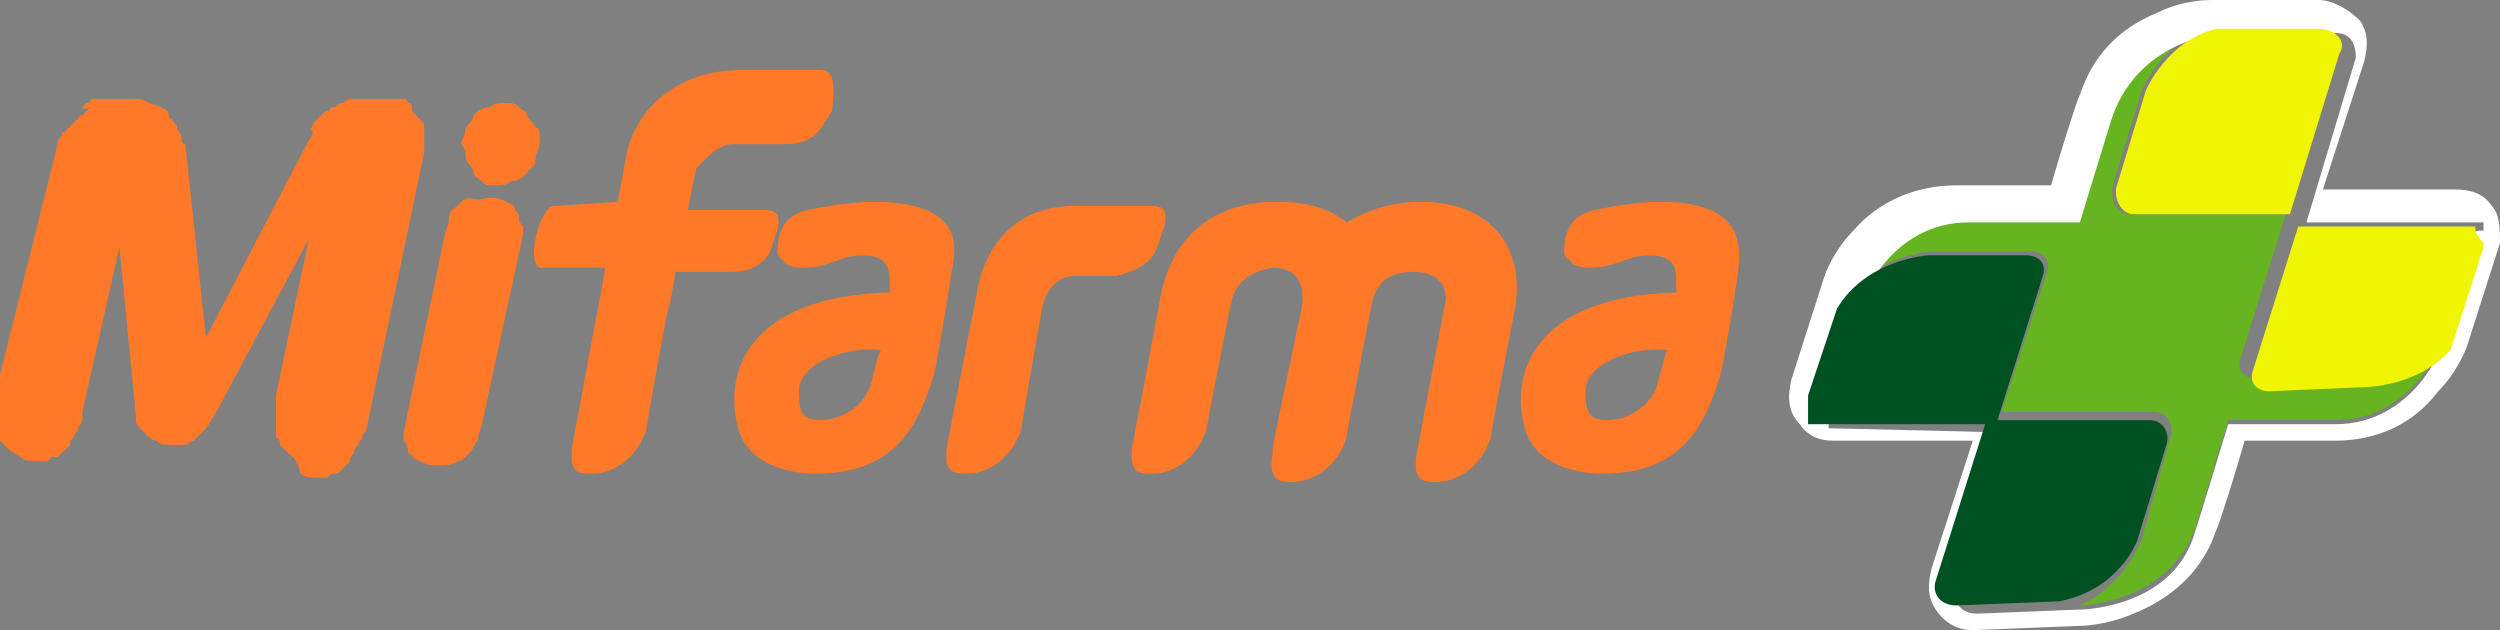
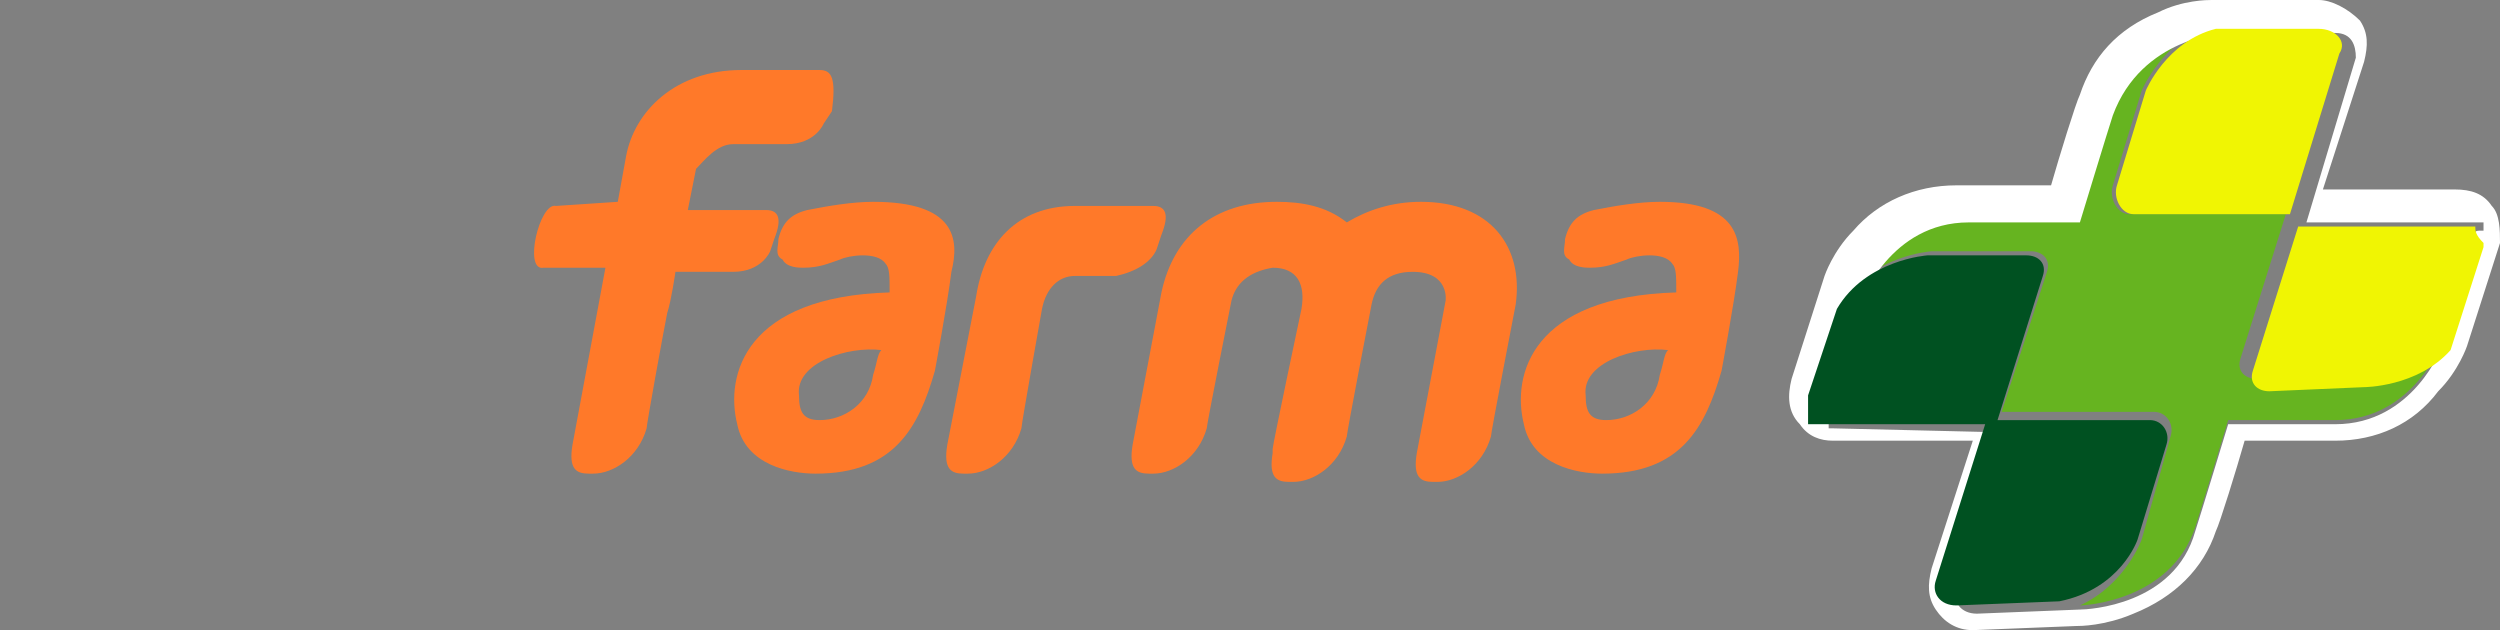
<svg xmlns="http://www.w3.org/2000/svg" version="1.1" id="Capa_1" x="0px" y="0px" width="60.7px" height="15.3px" viewBox="0 0 60.7 15.3" style="enable-background:new 0 0 60.7 15.3;" xml:space="preserve">
  <rect x="0" y="0" width="60.7" height="15.3" fill="#808080" stroke="none" />
  <style type="text/css">
	.st0{fill:#FFFFFF;}
	.st1{fill:#7FC21E;}
	.st2{fill:#66B420;}
	.st3{fill:#005121;}
	.st4{fill:#F0F503;}
	.st5{fill:#FF7929;}
</style>
  <g>
    <g>
-       <path class="st0" d="M44.4,10.2L44.4,10.2C44.4,10.2,44.4,10.2,44.4,10.2C44.4,10.2,44.4,10.2,44.4,10.2" />
      <path class="st1" d="M59.6,5.1L59.6,5.1L59.6,5.1L59.6,5.1" />
      <path class="st2" d="M57.1,9.1l-2.3,0.1c-0.3,0-0.5-0.2-0.4-0.5l1.1-3.5l0,0h-3.8c-0.3,0-0.5-0.4-0.4-0.7L52,2.2    c0,0,0.5-1.2,1.7-1.6h-0.2c0,0-2.1,0.1-2.6,1.9c-0.1,0.4-0.8,2.6-0.8,2.6s-2.4,0-2.7,0l0,0c-1.9,0-2.6,1.9-2.6,1.9l-0.1,0.4    c0.7-1.2,2.2-1.3,2.2-1.3h2.4c0.3,0,0.5,0.2,0.4,0.5l-1.1,3.4h3.7c0.3,0,0.5,0.3,0.4,0.6L52,13.1c0,0-0.4,1.1-1.5,1.6    c0.1,0,2.2-0.1,2.8-1.9c0.1-0.3,0.8-2.6,0.8-2.6s2.3,0,2.6,0l0,0c1.9,0,2.6-1.9,2.6-1.9V8.3C58.5,9.1,57.1,9.1,57.1,9.1" />
      <path class="st0" d="M60.1,5.7L60.1,5.7L60.1,5.7C60.1,5.7,60.1,5.7,60.1,5.7L60.1,5.7v0.1l-0.8,2.5v0.1c0,0-0.7,1.9-2.6,1.9l0,0    c-0.4,0-2.6,0-2.6,0s-0.7,2.3-0.8,2.6c-0.5,1.8-2.6,1.9-2.8,1.9l0,0l-2.5,0.1c-0.4,0-0.6-0.3-0.5-0.6l1.2-3.8l-4.2-0.1l0,0l0,0    c0,0,0,0-0.1,0l0,0l0,0l0,0l0,0l0,0l0,0l0,0l0,0l0,0l0,0l0,0l0,0l0,0l0,0l0,0l0,0c0,0,0,0,0-0.1l0,0c0,0,0,0,0-0.1l0,0    c0,0,0,0,0-0.1l0,0c0,0,0,0,0-0.1l0,0c0,0,0,0,0-0.1l0,0c0,0,0,0,0-0.1l0,0V9.8l0.7-2.1l0.1-0.4c0,0,0.7-1.9,2.6-1.9l0,0    c0.4,0,2.7,0,2.7,0s0.7-2.3,0.8-2.6C52,0.9,54,0.8,54,0.8h0.2h2.5c0.4,0,0.5,0.3,0.5,0.6L56,5.4l0,0h4.1l0,0l0,0c0,0,0,0,0.1,0    l0,0c0,0,0,0,0.1,0l0,0l0,0l0,0l0,0l0,0l0,0l0,0l0,0l0,0l0,0l0,0l0,0l0,0l0,0l0,0l0,0l0,0l0,0c0,0,0,0,0,0.1l0,0c0,0,0,0,0,0.1    C60.1,5.6,60.1,5.6,60.1,5.7C60.1,5.6,60.1,5.7,60.1,5.7 M60.5,5c-0.2-0.3-0.5-0.4-0.9-0.4l0,0h-3.2l1-3.1c0.1-0.4,0.1-0.7-0.1-1    C57,0.2,56.6,0,56.3,0h-2.6l0,0l0,0c-0.1,0-0.7,0-1.3,0.3c-1,0.4-1.6,1.1-1.9,2c-0.1,0.2-0.5,1.5-0.7,2.2c-0.7,0-2,0-2.3,0    c-1,0-1.9,0.4-2.5,1.1c-0.5,0.5-0.7,1.1-0.7,1.1l0,0l0,0l-0.8,2.5c-0.1,0.4-0.1,0.8,0.2,1.1c0.2,0.3,0.5,0.4,0.8,0.4l0,0l0,0h3.4    l-1,3.1c-0.1,0.4-0.1,0.7,0.1,1c0.2,0.3,0.5,0.5,0.9,0.5l0,0l0,0l2.5-0.1c0.1,0,0.7,0,1.4-0.3c1-0.4,1.7-1.1,2-2    c0.1-0.2,0.5-1.5,0.7-2.2h2.2c1,0,1.9-0.4,2.5-1.2c0.5-0.5,0.7-1.1,0.7-1.1l0,0l0,0l0.8-2.5C60.7,5.6,60.7,5.2,60.5,5z" />
      <path class="st3" d="M51.9,13.1l0.7-2.3c0.1-0.3-0.1-0.6-0.4-0.6h-3.7l1.1-3.5c0.1-0.3-0.1-0.5-0.4-0.5h-2.4c0,0-1.5,0.1-2.2,1.3    l-0.7,2.1v0.1l0,0c0,0,0,0,0,0.1l0,0c0,0,0,0,0,0.1l0,0c0,0,0,0,0,0.1l0,0c0,0,0,0,0,0.1l0,0c0,0,0,0,0,0.1l0,0c0,0,0,0,0,0.1l0,0    l0,0l0,0l0,0l0,0l0,0l0,0l0,0l0,0l0,0l0,0l0,0l0,0l0,0l0,0l0,0c0,0,0,0,0.1,0c0,0,0,0,0.1,0h4.1l-1.2,3.8    c-0.1,0.3,0.1,0.6,0.5,0.6l2.5-0.1l0,0C51.5,14.3,51.9,13.1,51.9,13.1" />
      <path class="st4" d="M52.1,2.2l-0.7,2.3c-0.1,0.3,0.1,0.7,0.4,0.7h3.8l1.2-3.9C57,1,56.7,0.7,56.3,0.7h-2.5    C52.6,1,52.1,2.2,52.1,2.2" />
      <path class="st4" d="M60.1,5.5L60.1,5.5C60.1,5.5,60.1,5.5,60.1,5.5C60.1,5.5,60.1,5.5,60.1,5.5L60.1,5.5L60.1,5.5L60.1,5.5    L60.1,5.5L60.1,5.5L60.1,5.5L60.1,5.5L60.1,5.5L60.1,5.5L60.1,5.5L60.1,5.5L60.1,5.5L60.1,5.5L60.1,5.5L60.1,5.5L60.1,5.5    L60.1,5.5C60.1,5.5,60.1,5.5,60.1,5.5L60.1,5.5C60,5.5,60,5.5,60,5.5c0,0,0,0-0.1,0h-4.1L54.7,9c-0.1,0.3,0.1,0.5,0.4,0.5l2.3-0.1    c0,0,1.3,0,2.1-0.9l0.8-2.5V6l0,0c0,0,0,0,0-0.1l0,0C60.1,5.7,60.1,5.6,60.1,5.5C60.1,5.6,60.1,5.6,60.1,5.5    C60.1,5.6,60.1,5.5,60.1,5.5" />
-       <path class="st5" d="M11.2,3.5c0-0.1,0.1-0.2,0.1-0.4c0.1-0.1,0.2-0.2,0.2-0.3c0.1-0.1,0.2-0.2,0.4-0.2c0.1-0.1,0.2-0.1,0.4-0.1    c0.1,0,0.2,0,0.3,0.1c0.1,0.1,0.2,0.1,0.2,0.2S13,3,13,3.1c0.1,0,0.1,0.1,0.1,0.2c0,0,0,0.1,0,0.1s0,0.1,0,0.1l0,0    c0,0.1-0.1,0.2-0.1,0.4s-0.2,0.2-0.2,0.3c-0.1,0.1-0.2,0.2-0.4,0.2c-0.1,0.1-0.2,0.1-0.4,0.1s-0.2,0-0.3-0.1    c-0.1-0.1-0.2-0.1-0.2-0.2l0,0l0,0C11.5,4.1,11.4,4,11.4,4c-0.1-0.1-0.1-0.2-0.1-0.3C11.3,3.7,11.3,3.6,11.2,3.5    C11.2,3.5,11.2,3.5,11.2,3.5L11.2,3.5z M1.4,3.5c0-0.1,0-0.1,0.1-0.2c0-0.1,0-0.1,0.1-0.1c0-0.1,0.1-0.1,0.1-0.1    c0-0.1,0.1-0.1,0.1-0.1c0-0.1,0.1-0.1,0.1-0.1c0-0.1,0.1-0.1,0.1-0.1s0.1-0.1,0.1-0.1l0,0l0,0l0.1-0.1C2,2.7,2,2.6,2,2.6    s0.1-0.1,0.1-0.1c0.1,0,0.1,0,0.1-0.1c0.1,0,0.1,0,0.1,0c0.1,0,0.1,0,0.1,0s0.1,0,0.1,0c0.1,0,0.1,0,0.1,0c0.1,0,0.1,0,0.1,0h0.5    c0.2,0,0.3,0,0.4,0.1C4,2.6,4.1,2.7,4.1,2.8c0,0,0,0.1,0.1,0.1c0,0.1,0.1,0.1,0.1,0.2c0,0.1,0.1,0.1,0.1,0.2c0,0.1,0,0.2,0.1,0.2    l0,0l0.5,4.7l2.5-4.8l0,0l0,0c0.1-0.1,0.1-0.2,0.1-0.2C7.5,3.1,7.6,3.1,7.6,3c0.1-0.1,0.1-0.1,0.2-0.2c0.1-0.1,0.1-0.1,0.2-0.1    C8,2.6,8.1,2.6,8.1,2.6c0.1,0,0.1-0.1,0.2-0.1s0.1-0.1,0.2-0.1c0.1,0,0.2,0,0.2,0h0.5c0.1,0,0.1,0,0.2,0s0.1,0,0.1,0h0.1    c0.1,0,0.1,0,0.1,0s0.1,0,0.1,0s0.1,0,0.1,0.1c0,0,0.1,0,0.1,0.1L10,2.6L10,2.7l0.1,0.1l0,0l0.1,0.1c0.1,0.1,0.1,0.1,0.1,0.2    s0,0.1,0,0.2v0.1v0.1v0.1v0.1l-1.4,6.7l0,0c0,0.1-0.1,0.1-0.1,0.2c0,0.1-0.1,0.1-0.1,0.2c-0.1,0.1-0.1,0.1-0.1,0.2    c-0.1,0.1-0.1,0.1-0.1,0.2c-0.1,0.1-0.1,0.1-0.2,0.2c-0.1,0.1-0.1,0.1-0.2,0.1c-0.1,0-0.1,0.1-0.2,0.1c-0.1,0-0.2,0-0.2,0    c-0.1,0-0.3,0-0.4-0.1C7.2,11.1,7.1,11.1,7,11c-0.1-0.1-0.1-0.1-0.1-0.1s-0.1-0.1-0.1-0.1c0-0.1,0-0.1-0.1-0.2c0-0.1,0-0.1,0-0.2    v-0.1c0,0,0,0,0-0.1v-0.1c0,0,0,0,0-0.1c0,0,0,0,0-0.1c0,0,0,0,0-0.1c0,0,0,0,0-0.1c0,0,0,0,0-0.1l0,0l0,0l0.8-3.8l-2.3,4.3l0,0    l0,0c-0.1,0.1-0.1,0.2-0.2,0.3s-0.2,0.2-0.2,0.2s-0.1,0.1-0.1,0.1c-0.1,0-0.1,0.1-0.2,0.1c-0.1,0-0.1,0-0.2,0c-0.1,0-0.1,0-0.2,0    c-0.1,0-0.2,0-0.3-0.1c-0.1,0-0.2-0.1-0.2-0.1s-0.1-0.1-0.2-0.2s-0.1-0.2-0.1-0.3l0,0l0,0L2.9,6L2,10l0,0C2,10,2,10.1,2,10.2    c0,0.1-0.1,0.1-0.1,0.2c0,0.1-0.1,0.1-0.1,0.2c-0.1,0.1-0.1,0.1-0.1,0.2c-0.1,0.1-0.1,0.1-0.2,0.2c-0.1,0.1-0.1,0.1-0.2,0.1    c-0.1,0-0.1,0.1-0.2,0.1c-0.1,0-0.2,0-0.2,0c-0.1,0-0.3,0-0.4-0.1c-0.1-0.1-0.2-0.1-0.3-0.2c-0.1-0.1-0.1-0.1-0.1-0.1    s-0.1-0.1-0.1-0.1l0,0c0-0.1,0-0.1-0.1-0.2c0-0.1,0-0.1,0-0.2c0,0,0,0,0-0.1c0,0,0,0,0-0.1c0,0,0,0,0-0.1c0,0,0,0,0-0.1    c0,0,0,0,0-0.1c0,0,0,0,0-0.1c0,0,0,0,0-0.1c0,0,0,0,0-0.1l0,0l0,0L1.4,3.5L1.4,3.5z M10.8,5.7c0-0.1,0.1-0.2,0.1-0.4    s0.1-0.2,0.2-0.3c0.1-0.1,0.2-0.2,0.3-0.2c0.2,0.1,0.4,0,0.5,0c0.1,0,0.2,0,0.4,0.1s0.2,0.1,0.2,0.2c0.1,0.1,0.1,0.1,0.1,0.2    c0,0.1,0.1,0.2,0.1,0.2c0,0.1,0,0.1,0,0.1c0,0.1,0,0.1,0,0.1l0,0l-1,4.6l0,0c0,0.1-0.1,0.2-0.1,0.4c-0.1,0.1-0.1,0.2-0.2,0.3    c-0.1,0.1-0.2,0.2-0.3,0.2l0,0c-0.1,0.1-0.3,0.1-0.5,0.1c-0.1,0-0.2,0-0.4-0.1s-0.2-0.1-0.2-0.2C10,11.1,9.9,11,9.9,10.9    c0-0.1-0.1-0.2-0.1-0.2s0-0.1,0-0.1s0-0.1,0-0.1l0,0L10.8,5.7L10.8,5.7z" />
      <path class="st5" d="M21.2,9.1L21.2,9.1c-0.1,0.7-0.7,1.1-1.3,1.1c-0.4,0-0.5-0.2-0.5-0.6c-0.1-0.8,1.2-1.2,2-1.1    C21.3,8.6,21.3,8.8,21.2,9.1 M21.2,4.9c-0.5,0-1.1,0.1-1.6,0.2c-0.4,0.1-0.6,0.3-0.7,0.7c0,0.2-0.1,0.4,0.1,0.5    c0.1,0.2,0.4,0.2,0.5,0.2c0.4,0,0.6-0.1,0.9-0.2c0.2-0.1,0.9-0.2,1.1,0.1c0.1,0.1,0.1,0.3,0.1,0.7c-3.5,0.1-4,2-3.7,3.2    c0.2,1,1.3,1.2,1.9,1.2c1.9,0,2.5-1.1,2.9-2.5c0,0,0.3-1.6,0.4-2.4C23.3,5.8,23.2,4.9,21.2,4.9z" />
      <path class="st5" d="M40.3,9.1L40.3,9.1c-0.1,0.7-0.7,1.1-1.3,1.1c-0.4,0-0.5-0.2-0.5-0.6c-0.1-0.8,1.2-1.2,2-1.1    C40.4,8.6,40.4,8.8,40.3,9.1 M40.3,4.9c-0.5,0-1.1,0.1-1.6,0.2c-0.4,0.1-0.6,0.3-0.7,0.7c0,0.2-0.1,0.4,0.1,0.5    c0.1,0.2,0.4,0.2,0.5,0.2c0.4,0,0.6-0.1,0.9-0.2c0.2-0.1,0.9-0.2,1.1,0.1c0.1,0.1,0.1,0.3,0.1,0.7c-3.5,0.1-4,2-3.7,3.2    c0.2,1,1.3,1.2,1.9,1.2c1.9,0,2.5-1.1,2.9-2.5c0,0,0.3-1.6,0.4-2.4C42.3,5.8,42.2,4.9,40.3,4.9z" />
      <path class="st5" d="M28,5h-1.9c-1.4,0-2.2,0.9-2.4,2.2L23,10.8c-0.1,0.6,0.1,0.7,0.4,0.7c0.1,0,0.1,0,0.1,0    c0.5,0,1.1-0.4,1.3-1.1c0-0.1,0.5-2.9,0.5-2.9c0.1-0.5,0.4-0.8,0.8-0.8c0,0,1,0,1,0C28,6.5,28.1,6,28.1,6l0.1-0.3    C28.4,5.2,28.3,5,28,5" />
      <path class="st5" d="M34.5,4.9c-0.7,0-1.3,0.2-1.8,0.5c-0.5-0.4-1.1-0.5-1.7-0.5c-1.5,0-2.5,0.8-2.8,2.2l-0.7,3.7    c-0.1,0.6,0.1,0.7,0.4,0.7c0.1,0,0.1,0,0.1,0c0.5,0,1.1-0.4,1.3-1.1c0-0.1,0.6-3.1,0.6-3.1l0,0c0.1-0.4,0.4-0.7,1-0.8l0,0    c0.6,0,0.8,0.4,0.7,1c0,0-0.7,3.3-0.7,3.4v0.1c-0.1,0.6,0.1,0.7,0.4,0.7c0.1,0,0.1,0,0.1,0c0.5,0,1.1-0.4,1.3-1.1    c0-0.1,0.6-3.2,0.6-3.2c0.1-0.5,0.4-0.8,1-0.8c0.9,0,0.8,0.7,0.8,0.7l-0.7,3.7c-0.1,0.6,0.1,0.7,0.4,0.7c0.1,0,0.1,0,0.1,0    c0.5,0,1.1-0.4,1.3-1.1c0-0.1,0.6-3.2,0.6-3.2l0,0C37,6,36.2,4.9,34.5,4.9" />
      <path class="st5" d="M19.9,1.7c0,0-1.8,0-1.9,0c-1.6,0-2.6,1-2.8,2.1L15,4.9L13.5,5c-0.4-0.1-0.8,1.6-0.3,1.5c0.7,0,1.5,0,1.5,0    l-0.8,4.3c-0.1,0.6,0.1,0.7,0.4,0.7c0.1,0,0.1,0,0.1,0c0.5,0,1.1-0.4,1.3-1.1c0-0.1,0.4-2.3,0.5-2.8c0.1-0.3,0.2-1,0.2-1h1.4    c0.7,0,0.9-0.5,0.9-0.5l0.1-0.3c0.2-0.5,0.1-0.7-0.2-0.7h-1.9l0.2-1c0.2-0.2,0.5-0.6,0.9-0.6c0.4,0,1,0,1.3,0    c0.7,0,0.9-0.5,0.9-0.5l0.2-0.3C20.3,1.9,20.2,1.7,19.9,1.7" />
      <path class="st0" d="M43.7,10.6L43.7,10.6C43.7,10.6,43.7,10.6,43.7,10.6C43.7,10.6,43.7,10.6,43.7,10.6" />
      <path class="st1" d="M58.9,5.5L58.9,5.5L58.9,5.5L58.9,5.5" />
    </g>
  </g>
</svg>